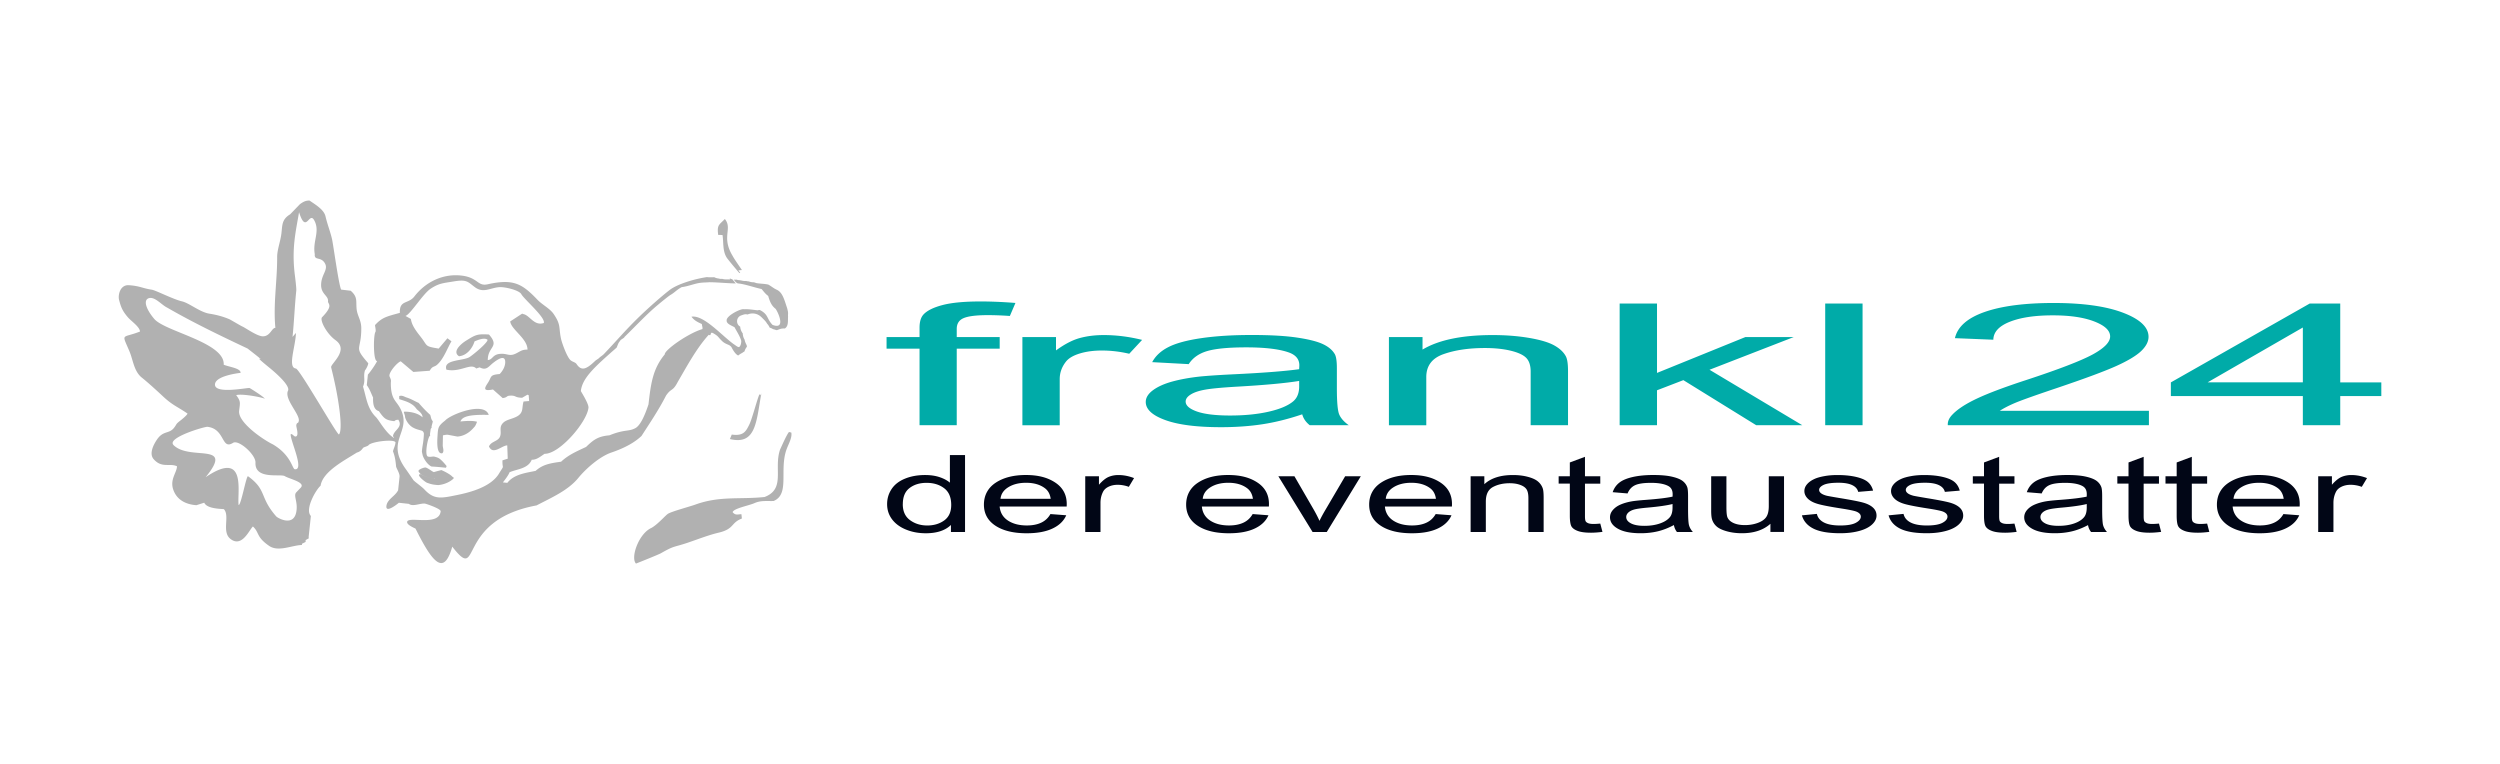
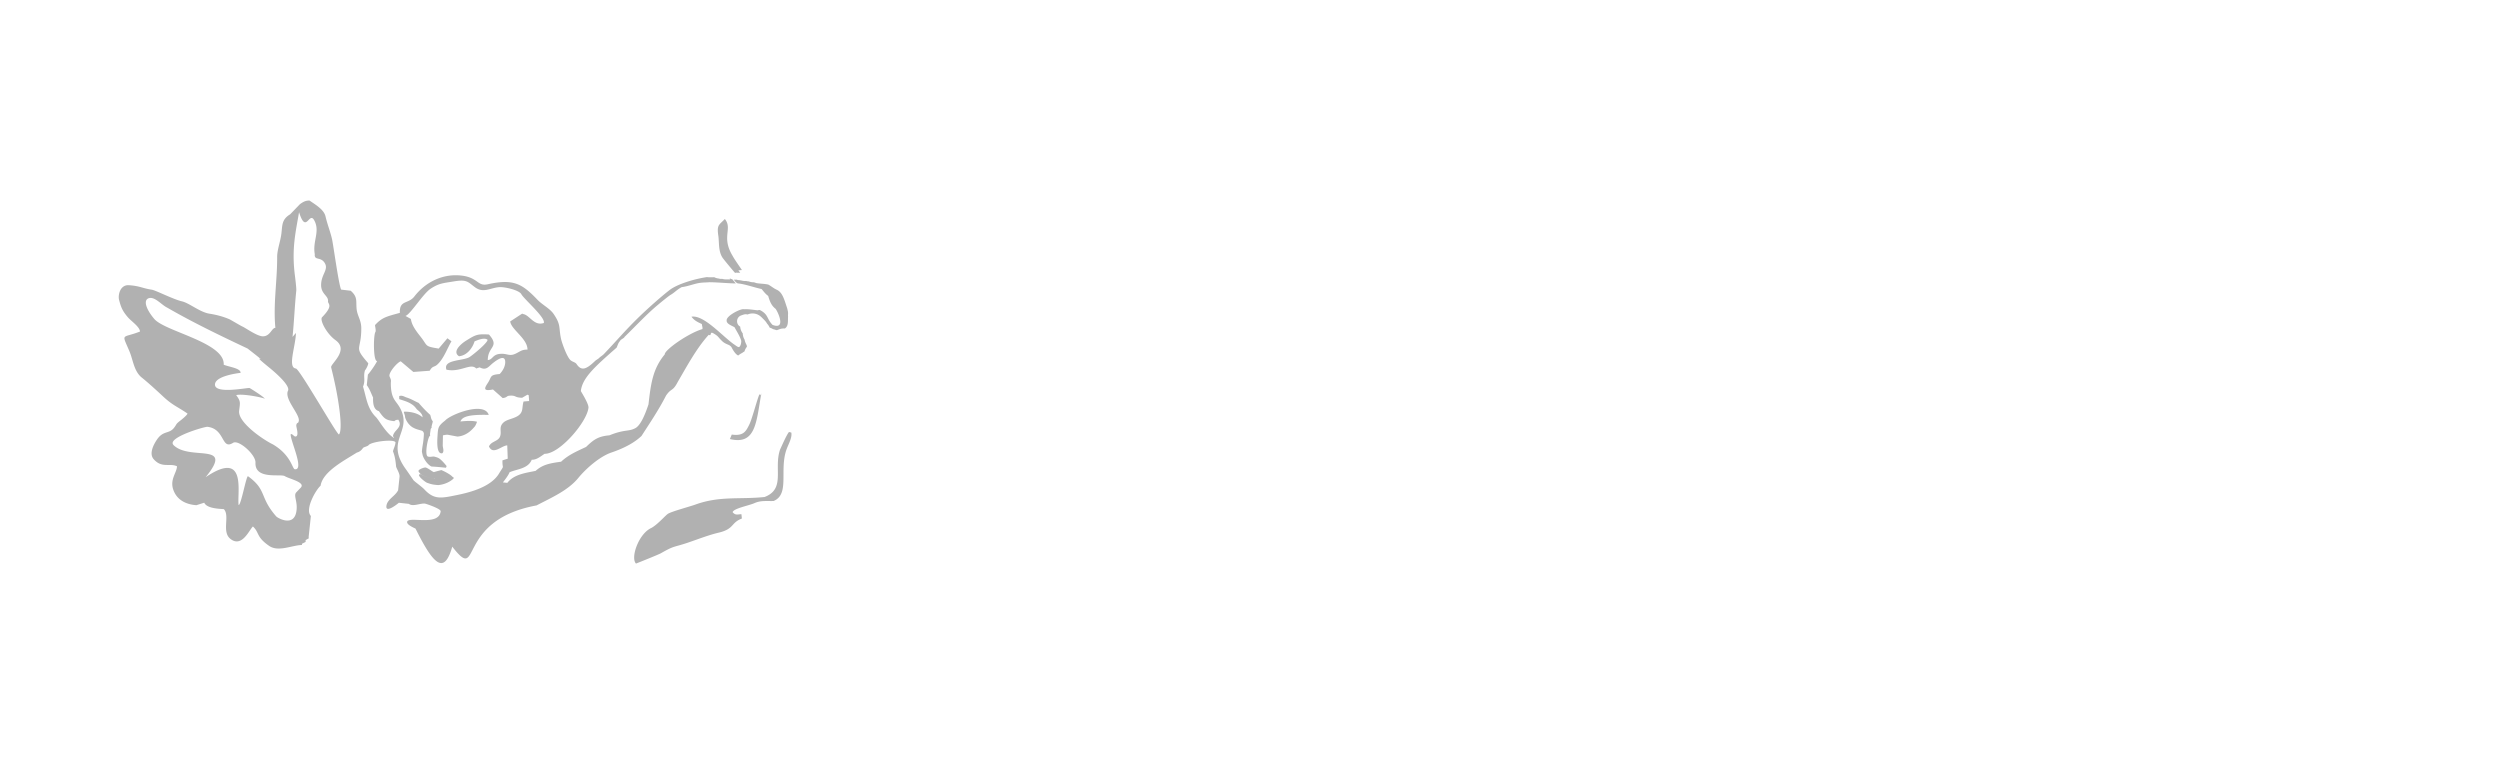
<svg xmlns="http://www.w3.org/2000/svg" viewBox="0 0 720 220">
-   <path d="M77.75 106.03c2.11 1.75 6.05 5.26 5.14 6.61-.96 2.56 3.82 6.98 3.11 8.78-.06.55-.57.15-.67 1.1-.05.47.98 3.33-.34 3.19-.3-.03-.94-.94-1.27-.64-.18 1.69 4.05 10.39 1.2 10.08-.77-.08-1-4.02-6.33-7.17-2.95-1.43-10.07-6.35-9.72-9.62.25-2.37.57-2.67-.85-4.57 1.88-.51 8.21.79 8.23 1.09.05-.43-4.27-3.12-4.39-3.14-.86-.09-10.26 1.88-9.94-1.12.24-2.21 5.79-3.06 7.36-3.23.14-1.35-3.38-1.71-4.85-2.36.38-6.4-16.88-9.52-19.99-13.17-2.47-2.9-3.21-5.5-1.55-5.99 1.72-.5 3.62 1.93 5.25 2.72 7.44 4.3 15.27 8.06 23.15 11.78 8.39 6.51-.97-.38 6.46 5.66m8.38-44.91c-.97 5.67-2.11 10.28-1.27 17.62 0 .04.55 4.14.47 4.97-.44 4.13-.65 9.27-1.08 13.32l.98-1.14c-.08 3.84-2.49 9.97-.02 10.24 1.07.11 11.71 18.89 12.37 18.96-.2.14 1.33.3-.08-8.94-.44-2.91-1.07-6.08-2.13-10.36-.24-.98 5.32-4.9 1.24-7.84-2.6-1.87-4.6-5.83-3.85-6.59 3.42-3.5 1.62-3.77 1.71-4.58.17-1.61-1.99-2.04-1.99-4.68 0-3 2.08-4.33 1.16-6.14-1.11-2.2-3.2-.77-2.98-2.76-.7-3.75 1.62-6.55-.18-9.78-1.47-2.65-2.31 4.2-4.35-2.31Zm-36.15 67.05c-2.09-2.08 8.99-5.34 9.76-5.25 5.16.59 3.96 6.79 7.39 4.61 1.58-1 6.56 3.41 6.45 5.72-.23 4.98 7.27 3.15 8.43 3.87 1.4.86 6.1 1.78 4.59 3.35l-1.26 1.31c-.95.99.56 2.79-.02 5.72-.84 4.3-5.38 1.66-5.75 1.24-4.95-5.63-2.59-7.54-8.13-11.58-.48-.35-2.05 8.54-2.72 8.27-.47-3.59 2.47-16.08-9.49-8 8.44-10.34-4.54-4.55-9.27-9.26Zm66.8-37.18 1.55.86c.28 1.92 1.55 3.52 2.84 5.17 2.13 2.72 1 2.68 5.17 3.37l2.52-2.97 1.16.87c-1.24 2.09-2.24 5.08-4.13 6.75-.86.76-1.32.28-2.13 1.73l-4.72.35-3.62-3.06c-.97.25-3.69 3.36-3.21 4.4.6 1.31.32 1.02.35 2.34.14 4.86 1.88 4.51 3.16 7.79 2.37 6.06-4.56 8.51 1.04 16.36.81 1.13 1.54 2.23 2.31 3.33.27.38 2.38 1.85 3.15 2.67 2.85 3.06 4.88 2.54 9.5 1.6 4.05-.82 9.68-2.42 11.94-6.08 1.79-2.91.97-1.08 1.05-3.89l1.52-.48-.14-3.83c-1.6.03-4.09 2.91-5.27.3.68-1.5 2.5-1.4 3.13-2.72.71-1.48-.5-2.83 1.14-4.24 1-.86 2.89-1.02 4.15-1.89 1.58-1.09 1.02-2.38 1.55-4.09l1.6-.13-.12-1.68-.36-.15-1.54.89c-2.14-.07-1.71-.62-3.12-.62-1.69 0-.8.47-2.47.71l-2.8-2.48c-3.12.63-2.35-.55-1.44-1.95 1.13-1.73.4-2.25 3.37-2.5.87-.88 1.6-2.17 1.6-3.43 0-2.38-2.45-.58-3.44.19-1.38 1.07-1.95 2.35-3.93 1.32l-.98.33c-1.59-1.71-4.6 1.23-8.59.33-1.02-2.99 4.86-2.46 6.7-3.65 1.07-.7 5.19-4.09 5.15-4.95-.85-.75-2.82.06-3.75.46-.47 1.6-1.96 4.03-4.47 4.28-2.09-1.34.64-3.63 2.05-4.5 2.71-1.68 3.18-1.97 6.58-1.76 3.18 3.65-.35 3.36-.35 7.36 1.57-.11 1.27-1.81 4.07-1.81 1.64 0 2.28.78 4-.06 1.3-.63 1.7-1.15 3.37-1.15 0-3.18-4.71-5.76-4.98-8.11l3.48-2.27.15.13c1.95.2 3.18 3.56 6.04 2.59.62-1.5-5.74-6.91-6.46-8.29-.6-1.16-4.79-2.16-6.39-2.03-2.67.22-4.57 1.84-7.04-.03-2.07-1.57-2.32-2.25-6.11-1.61-2.99.5-4.17.49-6.6 2.1-2.21 1.47-5.75 7.31-7.21 7.82Zm15.82 30.41c.53-1.51 2.75-2.04 8.16-1.91-1.27-3.97-11.05-.13-12.57 1.64-2.07 1.59-2.03 2.14-2.18 4.37-.1 1.53-.34 5.39 1.36 5.04.65-.51.14-1.58.14-2.3l.06-2.87c.67-.11.8-.17 1.35-.17l2.83.53c2.79-.22 4.35-2.19 4.92-2.82.34-.4.48-.83.72-1.44-1-.3-2.6-.32-4.79-.08Zm-8.7 4.12c-.14-.64.03-.83.14-2.03.14-.04.13-.28.33-.31-.3-.12.38-1.7.25-1.88-.58-.77-.44-1.1-.72-1.82-1.46-1.31-2.35-2.32-3.33-3.45-.61-.25-1.23-.6-1.81-.88-.62-.3-1.22-.54-1.86-.74-.74-.32-1.13-.56-1.89-.36-.09.18.02.75-.05.88.44.21 2.18.61 3.3 1.3.72.44 1.08.69 1.78 1.64.44.42 1.69 1.23 1.65 2.32-1.89-1.77-5.32-1.66-5.35-1.6-.13.19.29.83.31 1.42.02.42.63 2.04 2.12 3.03 1.1.62 1.58.65 2.76 1.02.21.07.6.47.55.99-.13 2.56-.41 3.15-.55 4.71-.04.21-.03.36.17 1.21.15.82 1.28 2.81 2.59 3.39 1.11.05 2.37.17 4.18.35.02-.22.03-.22.18-.45-.47-.6-1.17-1.42-1.79-1.94-.56-.54-1.38-.7-1.67-.79-.55-.18-1.36.23-2.04-.09-.93-.64.2-6.2.77-5.92Zm6.7 12.34c.15-.34.02-.36-.29-.54-.55-.65-2.11-1.48-3.19-1.94-.96.24-2.12.56-2.15.59-.41-.09-1.71-1.18-2.4-1.33-.39-.04-1.39.33-1.83.67-.44.34-.1.68.3 1.1-.12.3 3.22 1.49 3.94 1.48-.03.08.77.02-.05 0-.74-.03-3.53-1.03-3.85-1.33-.75.05-.3.56-.11.85.22.31 1.34 1.31 2.02 1.63.77.24 1.28.54 3.23.66 1.94-.17 3.52-1.04 4.37-1.85Zm82-35.47c-.54-.25-1.19-.94-1.95-2.43-.61-.8-1.26-.61-2.43-1.5-1.61-1.46-1.06-1.47-2.77-2.47-1.12-.66-.42.97-1.33.43-3.54 3.88-6.41 9.28-8.88 13.49-1.56 3.02-1.83 1.69-3.43 4.03-2.08 4.13-5.17 8.67-7.05 11.61-1.82 1.72-4.45 3.33-8.6 4.75-3.5 1.17-7.49 4.76-9.61 7.35-2.94 3.59-7.63 5.62-12.02 7.91-23.67 4.36-15.77 22.76-24.28 11.88-2.33 8.21-5.4 5.24-10.59-5.21-.62-.29-2.49-1.09-2.41-1.9.19-1.82 9.19 1.4 9.66-3.08.08-.73-4.19-2.17-4.54-2.21-1.37-.15-3.47.97-4.62.07l-2.88-.31c-.53.44-3.8 3.05-3.59.95.21-1.98 2.54-2.82 3.38-4.57l.41-3.87c.09-.88-.73-2.11-.99-2.89-.15-1.7-.37-3.1-.9-4.42.08-.57.59-1.49.7-2.37.57-1.4-7.13-.46-7.74.6-.43.37-1.05.42-1.57.75-.43.64-.98 1.17-1.8 1.36-3.24 2.1-9.83 5.39-10.44 9.55-1.31 1.1-4.63 6.8-2.8 8.71l-.63 5.94c-.02.17 0 .33.05.48l-.93.53v.53l-1.06.53v.35c-2.84.06-6.79 2.08-9.43.27-3.84-2.64-2.76-3.84-4.69-5.6-1.02.91-3.15 6.21-6.48 3.57-2.6-2.06-.07-6.63-1.89-8.56-1.2-.11-4.88-.15-5.65-1.86l-2.26.72c-2.99-.21-5.68-1.5-6.69-4.57-.96-2.91 1.09-4.88 1.1-6.64-2.09-.99-4.35.64-6.71-2.04-1.36-1.55-.12-4.05.89-5.57 1.83-2.76 3.51-1.64 4.94-3.43.97-1.22.34-.95 1.9-2.16.58-.45 1.83-1.48 2.02-1.97-2.72-1.9-4.27-2.35-6.97-4.87-1.69-1.58-4.4-4.07-6.19-5.49-2.28-1.81-2.52-5.09-3.56-7.55-2.33-5.51-2.23-3.64 3.03-5.73-.09-1.37-2.5-2.95-3.49-4.1-1.56-1.82-1.98-2.87-2.54-5.01-.36-1.38.29-4.41 2.84-4.23 3.2.22 3.89.89 6.57 1.29 1.17.18 6.11 2.75 8.71 3.36 2.11.49 5.19 3.13 7.91 3.55 1.95.3 4 .83 5.84 1.64.28.13 3.57 2.08 3.69 2.07.86.38 4.23 2.81 5.87 2.81 2.11 0 2.56-2.47 3.59-2.44-.66-6.84.55-13.59.51-20.39-.01-2.02.92-4.43 1.21-6.67.31-2.35.01-4.13 2.52-5.63l2.83-2.93c.95-.68 1.6-1.05 2.75-1.05 1.74 1.2 4.17 2.6 4.62 4.58.54 2.34 1.48 4.66 1.91 6.72.4 1.94 2.01 13.72 2.62 14.36l2.72.32c2.07 1.82 1.48 2.96 1.7 5.21.2 2.09 1.35 3.18 1.35 5.64 0 6.66-2.36 5.01 2.01 10.04-.05.58-.57 1.61-.95 2.05-.57 1.89.23 2.73-.56 4.68.98 3.2 1.19 6.28 3.7 8.75 1 1.04 2.89 4.68 5.25 6.05-.08-.2-.19-.37-.33-.51.19-1.81 3-2.54 1.55-4.75-.55.01-.82.08-1.15.41-2.6-.28-2.98-.85-4.46-2.89-1.44-.42-1.73-2-1.67-3.93-.56-1.17-.96-2.44-1.81-3.56l.32-3.05c.95-1 2.61-3.61 2.64-3.9-1.09.14-1.08-6.95-.53-8.26.37-.47-.17-1.97-.02-2.13 2.05-2.22 3.38-2.44 7.12-3.48-.17-3.78 2.42-2.45 4.18-4.73 3.24-4.2 8.28-6.67 13.71-5.99 4.67.59 4.45 3.15 7.4 2.49 7.52-1.68 9.97-.09 14.35 4.47 1.42 1.48 3.55 2.48 4.66 4.11 2.13 3.13 1.41 3.74 2.09 7.03.27 1.3 1.77 5.48 2.82 6.31.58.45 1.33.55 1.66 1.04 1.36 2.04 2.72 1.65 5.3-.83.31-.3.73-.51 1.12-.82.5-.52 1.02-.74 1.48-1.23 3.5-3.67 6.07-6.72 9.67-10.25 3.07-3.01 7.17-6.59 9.26-8.19 2.25-1.72 7.19-3.2 10.74-3.71.2.03.4.05.61.05.52 0 1 .02 1.47-.02.38.2.8.33 1.24.37.34.1.68.14 1.03.14l-.25-.12h.03c.82.33 1.69.25 2.56.25l-.19-.19.22-.05c.2.1.4.17.61.23.38.47.72.88.97 1.17-2.27-.03-5.22-.33-7.61-.35-.85.09-1.81.04-2.93.22-1.53.25-3.25.97-5.06 1.2-1.44.78-2.03 1.58-3.28 2.28-.55.37-1.97 1.49-3.76 2.99-3.11 2.59-6.48 6.24-9.38 9.03-.14.44-1.2.76-1.3 1.18-.58.64-.63 1.1-1 1.93-6.03 5.3-9.88 8.64-10.3 12.49-.01.12 2.32 3.67 2.19 4.84-.46 4.16-8.34 13.34-12.63 13.25-1.1.7-2.32 1.8-3.7 1.7-1.07 2.61-4.11 2.65-6.39 3.61-.35.92-1.29 2.11-1.92 2.93l1.27.13c1.97-2.52 5.38-2.85 8.17-3.46 2.04-1.88 4.42-2.23 7.32-2.63 2.17-2.04 4.68-3.06 7.2-4.26 2.09-2.02 3.39-3.05 6.72-3.34 4.4-1.78 5.44-1.01 7.44-2.05 1.36-.71 2.62-3.26 3.81-6.87.67-5.95 1.23-10.23 4.69-14.4-.11-1.21 6.68-6.05 10.85-7.28.07-.64-.13-.84-.17-1.45-1.05-.48-2.16-.95-2.99-2.11 3.45-.58 8.48 5.18 12 7.79.9.59 1.51 1.18 1.82.88.16-.18.48-.55.52-1.67-.3-1.3-1.56-3.16-1.92-3.94-.66-.45-2.4-.94-2.29-1.99-.15-1.34 4.21-3.53 4.98-3.21 1.13-.1 2.63.16 3.78.28.44.05.33-.13.85-.04 2.49 1.29 1.86 2.46 3.61 4.26 3.87 1.47 1.68-3.51.88-4.62-1.16-.89-1.66-2.06-2.14-3.73-.78-.54-1.32-1.3-1.9-1.98-2.17-.46-4.68-1.39-6.74-1.61-.5-.05-.95-.65-1.28-1.11.25.04.48.05.74.05l-.45-.22c.45.21.94.34 1.47.35.18.05.36.08.55.1.46.14.83.14 1.3.14l-.11-.04c.27.08.56.14.85.15.5.2.93.25 1.47.25l.69.23c.79.17 2.35.18 3.44.43 1.13.65 1.53 1.08 2.46 1.5 1.65.75 2.18 2.94 2.96 5.28.08.24.16.65.21.87.14.68 0 1.08.06 1.49-.04 1 0 .13-.03 1.27-.02 1.2-.27 1.81-.88 2.24h-.38c-.81 0-1.22.25-1.94.49l-.47-.12c-.21-.08-.42-.14-.63-.18-.31-.2-.63-.34-.95-.43-.22-.44-.41-.79-.76-1.15-.35-.69-1.08-1.32-1.65-1.9a3.56 3.56 0 0 0-3.96-.74c-.67-.21-1.18.04-1.81.25-1.48.49-1.64 2.5-.31 3.24.04.69.29 1.38.74 1.96.01.63.19 1.25.53 1.8.09.59.34 1.08.6 1.61.02.14.04.28.07.42-.32.38-.56.83-.7 1.34-.24.13-.46.29-.68.45-.37.18-.83.48-1.14.74Zm.59-23.83c-.22-.27-.41-.54-.55-.69l1.03-.1c-.9-1.36-2.04-2.91-2.77-4.24-3.19-5.41.14-7.64-2.14-10.46-1.7 1.75-2.3 1.68-1.92 4.58l1.24.03c.36 2.05-.08 4.87 1.44 6.83.9 1.16 2.38 2.93 3.42 4.13l.25-.08Zm-2.98 47.88.54-1.29c3.44.5 4.12-1 5.07-2.92.71-1.43 1.94-6.09 2.67-8.11.57-1.57.67.9.79-.94-1.49 8.41-1.54 15.06-9.07 13.27m14.39 3.16c.54-1.16 1.91-4.34 2.63-5.2l.67.17c.28 1.43-.76 3.22-1.32 4.69-2.26 6.01.99 13.02-3.78 15.02-2.06.06-3.71-.2-5.51.61-1.58.71-5.93 1.49-6.3 2.59.8 1 1.45.63 2.54.6l.13 1.25c-3.25 1.23-2.11 3-6.74 4.08-2.86.67-6.15 1.97-9.03 2.94-3.98 1.33-3.57.7-7.54 2.97-.69.4-7.18 2.99-7.19 2.98-1.63-1.68.77-8.61 4.43-10.26 1.85-1 4.16-3.75 4.86-4.13 1.43-.76 6.18-2.01 7.84-2.61 7.01-2.54 12.78-1.42 19.9-2.17 6.06-2.32 2.64-8.04 4.42-13.52" style="fill:#b1b1b1;fill-rule:evenodd" />
-   <path d="M273.87 153.21v-2.02c-1.64 1.59-4.05 2.39-7.24 2.39-2.06 0-3.96-.35-5.69-1.06-1.73-.7-3.07-1.69-4.02-2.95-.95-1.26-1.43-2.72-1.43-4.36s.43-3.05 1.29-4.36c.86-1.3 2.15-2.3 3.87-3 1.72-.7 3.65-1.04 5.78-1.04 1.56 0 2.95.2 4.17.61 1.22.41 2.21.94 2.97 1.59v-7.95h4.36v22.15h-4.07ZM260 145.2c0 2.05.7 3.59 2.1 4.61 1.4 1.02 3.05 1.53 4.95 1.53s3.55-.49 4.89-1.46c1.34-.97 2.01-2.45 2.01-4.45 0-2.2-.68-3.81-2.05-4.83-1.36-1.03-3.05-1.54-5.04-1.54s-3.58.49-4.89 1.48-1.96 2.54-1.96 4.67Zm42.55 2.85 4.53.35c-.72 1.64-2.04 2.92-3.97 3.82-1.93.91-4.4 1.36-7.41 1.36-3.79 0-6.79-.72-9-2.17s-3.33-3.47-3.33-6.08 1.12-4.8 3.36-6.29c2.24-1.49 5.15-2.24 8.72-2.24s6.29.73 8.48 2.19c2.19 1.46 3.29 3.51 3.29 6.16 0 .16 0 .4-.02.73h-19.3c.16 1.76.97 3.11 2.41 4.05s3.25 1.4 5.41 1.4c1.61 0 2.98-.26 4.12-.79 1.14-.52 2.04-1.36 2.7-2.51Zm-14.4-4.4h14.45c-.19-1.35-.75-2.36-1.66-3.04-1.4-1.05-3.21-1.57-5.43-1.57-2.01 0-3.71.42-5.08 1.26-1.37.84-2.13 1.95-2.28 3.35Zm24.4 9.56v-16.04h3.95v2.43c1.01-1.14 1.94-1.89 2.79-2.25.85-.36 1.79-.54 2.81-.54 1.48 0 2.98.29 4.51.88l-1.51 2.52a9.339 9.339 0 0 0-3.22-.59c-.96 0-1.82.18-2.58.54-.76.36-1.31.85-1.63 1.49-.49.97-.73 2.02-.73 3.17v8.4h-4.39Zm48.24-5.16 4.53.35c-.72 1.64-2.04 2.92-3.97 3.82-1.93.91-4.4 1.36-7.41 1.36-3.79 0-6.79-.72-9-2.17s-3.33-3.47-3.33-6.08 1.12-4.8 3.36-6.29c2.24-1.49 5.15-2.24 8.72-2.24s6.29.73 8.48 2.19c2.19 1.46 3.29 3.51 3.29 6.16 0 .16 0 .4-.02.73h-19.3c.16 1.76.97 3.11 2.41 4.05s3.25 1.4 5.41 1.4c1.61 0 2.98-.26 4.12-.79 1.14-.52 2.04-1.36 2.7-2.51Zm-14.4-4.4h14.45c-.19-1.35-.75-2.36-1.66-3.04-1.4-1.05-3.21-1.57-5.43-1.57-2.01 0-3.71.42-5.08 1.26-1.37.84-2.13 1.95-2.28 3.35Zm31.63 9.56-9.85-16.04h4.63l5.56 9.61c.6 1.04 1.15 2.12 1.66 3.23.39-.85.93-1.86 1.63-3.05l5.75-9.79h4.51l-9.8 16.04h-4.09Zm35.48-5.16 4.53.35c-.72 1.64-2.04 2.92-3.97 3.82-1.93.91-4.4 1.36-7.41 1.36-3.79 0-6.79-.72-9-2.17-2.22-1.45-3.33-3.47-3.33-6.08s1.12-4.8 3.36-6.29c2.24-1.49 5.15-2.24 8.72-2.24s6.29.73 8.48 2.19c2.19 1.46 3.29 3.51 3.29 6.16 0 .16 0 .4-.02.73h-19.3c.16 1.76.97 3.11 2.41 4.05s3.25 1.4 5.41 1.4c1.61 0 2.98-.26 4.12-.79 1.14-.52 2.04-1.36 2.7-2.51Zm-14.4-4.4h14.45c-.19-1.35-.75-2.36-1.66-3.04-1.4-1.05-3.21-1.57-5.43-1.57-2.01 0-3.71.42-5.08 1.26-1.37.84-2.13 1.95-2.28 3.35Zm24.44 9.56v-16.04h3.95v2.28c1.9-1.76 4.65-2.64 8.24-2.64 1.56 0 2.99.17 4.3.52 1.31.35 2.29.8 2.94 1.37.65.56 1.1 1.23 1.36 2.01.16.5.24 1.39.24 2.64v9.87h-4.39v-9.76c0-1.11-.17-1.94-.51-2.49-.34-.55-.95-.99-1.82-1.31-.87-.33-1.89-.49-3.06-.49-1.87 0-3.48.37-4.84 1.1-1.36.74-2.03 2.13-2.03 4.19v8.76h-4.39Zm37.34-2.43.63 2.4c-1.23.16-2.34.24-3.31.24-1.59 0-2.83-.16-3.7-.47-.88-.31-1.5-.72-1.85-1.23s-.54-1.58-.54-3.21v-9.23h-3.22v-2.12h3.22v-3.97l4.36-1.63v5.61h4.41v2.12h-4.41v9.38c0 .78.08 1.27.23 1.5.15.22.41.4.75.53.35.13.85.2 1.5.2.49 0 1.13-.04 1.93-.11Zm21.17.45c-1.62.86-3.19 1.46-4.69 1.81-1.5.35-3.12.53-4.84.53-2.84 0-5.03-.43-6.55-1.29-1.53-.86-2.29-1.96-2.29-3.3 0-.79.29-1.5.87-2.15.58-.65 1.33-1.17 2.27-1.56.93-.39 1.99-.69 3.16-.89.86-.14 2.16-.28 3.9-.41 3.54-.26 6.15-.57 7.82-.94.02-.37.02-.61.02-.71 0-1.11-.41-1.89-1.24-2.34-1.12-.61-2.79-.92-4.99-.92-2.06 0-3.59.22-4.57.67-.98.45-1.71 1.24-2.18 2.38l-4.29-.36c.39-1.14 1.03-2.06 1.93-2.76.89-.7 2.19-1.24 3.88-1.62 1.69-.38 3.65-.57 5.87-.57s4 .16 5.39.48c1.38.32 2.4.73 3.05 1.22.65.49 1.11 1.11 1.37 1.85.15.46.22 1.3.22 2.51v3.63c0 2.53.09 4.13.28 4.8.19.67.56 1.31 1.11 1.93h-4.58c-.45-.56-.75-1.22-.88-1.98Zm-.37-6.07c-1.59.4-3.98.75-7.16 1.03-1.8.16-3.08.34-3.83.54s-1.32.5-1.73.88c-.41.39-.61.82-.61 1.29 0 .73.44 1.33 1.33 1.81.89.48 2.18.73 3.89.73s3.19-.23 4.51-.69 2.28-1.09 2.9-1.88c.47-.61.71-1.52.71-2.72v-1Zm28.2 8.05v-2.36c-2.02 1.81-4.75 2.72-8.21 2.72-1.53 0-2.95-.18-4.28-.54-1.32-.36-2.31-.82-2.95-1.37a4.411 4.411 0 0 1-1.35-2.02c-.18-.53-.27-1.38-.27-2.54v-9.94h4.39v8.9c0 1.42.09 2.38.27 2.87.28.72.86 1.28 1.75 1.69s2 .61 3.31.61 2.55-.21 3.7-.63 1.97-.99 2.45-1.71c.48-.72.72-1.76.72-3.13v-8.6h4.39v16.04h-3.92Zm9.04-4.79 4.34-.42c.24 1.08.92 1.9 2.04 2.48 1.11.57 2.67.86 4.67.86s3.51-.25 4.48-.76c.97-.51 1.46-1.11 1.46-1.79 0-.61-.43-1.1-1.29-1.45-.6-.24-2.09-.55-4.48-.92-3.22-.5-5.45-.94-6.69-1.31-1.24-.37-2.19-.88-2.83-1.53s-.96-1.37-.96-2.15c0-.71.26-1.38.79-1.99.53-.61 1.25-1.11 2.16-1.52.68-.31 1.61-.58 2.79-.79 1.18-.22 2.44-.32 3.79-.32 2.03 0 3.81.18 5.35.54s2.67.85 3.4 1.47 1.23 1.45 1.51 2.48l-4.29.36c-.2-.83-.76-1.47-1.69-1.93-.94-.46-2.26-.7-3.96-.7-2.01 0-3.45.21-4.31.62-.86.41-1.29.9-1.29 1.45 0 .35.18.67.54.95.36.29.92.53 1.68.73.44.1 1.73.33 3.88.69 3.1.51 5.27.93 6.49 1.26s2.19.8 2.89 1.43c.7.63 1.05 1.4 1.05 2.33s-.43 1.76-1.28 2.56c-.85.8-2.08 1.42-3.69 1.86s-3.43.66-5.46.66c-3.36 0-5.93-.43-7.69-1.3-1.76-.87-2.89-2.15-3.37-3.85Zm24.96 0 4.34-.42c.24 1.08.92 1.9 2.04 2.48 1.11.57 2.67.86 4.67.86s3.51-.25 4.48-.76c.97-.51 1.46-1.11 1.46-1.79 0-.61-.43-1.1-1.29-1.45-.6-.24-2.09-.55-4.48-.92-3.22-.5-5.45-.94-6.69-1.31-1.24-.37-2.19-.88-2.83-1.53s-.96-1.37-.96-2.15c0-.71.26-1.38.79-1.99.53-.61 1.25-1.11 2.16-1.52.68-.31 1.61-.58 2.79-.79 1.18-.22 2.44-.32 3.79-.32 2.03 0 3.81.18 5.35.54s2.67.85 3.4 1.47 1.23 1.45 1.51 2.48l-4.29.36c-.2-.83-.76-1.47-1.69-1.93-.94-.46-2.26-.7-3.96-.7-2.01 0-3.45.21-4.31.62-.86.41-1.29.9-1.29 1.45 0 .35.18.67.54.95.36.29.92.53 1.68.73.44.1 1.73.33 3.88.69 3.1.51 5.27.93 6.49 1.26s2.19.8 2.89 1.43c.7.63 1.05 1.4 1.05 2.33s-.43 1.76-1.28 2.56c-.85.8-2.08 1.42-3.69 1.86s-3.43.66-5.46.66c-3.36 0-5.93-.43-7.69-1.3-1.76-.87-2.89-2.15-3.37-3.85Zm36.28 2.36.63 2.4c-1.23.16-2.34.24-3.31.24-1.59 0-2.83-.16-3.7-.47-.88-.31-1.5-.72-1.85-1.23-.36-.51-.54-1.58-.54-3.21v-9.23h-3.22v-2.12h3.22v-3.97l4.36-1.63v5.61h4.41v2.12h-4.41v9.38c0 .78.08 1.27.23 1.5.16.22.41.4.76.53.35.13.85.2 1.5.2.49 0 1.13-.04 1.93-.11Zm21.18.45c-1.62.86-3.19 1.46-4.69 1.81-1.5.35-3.12.53-4.84.53-2.84 0-5.03-.43-6.55-1.29-1.53-.86-2.29-1.96-2.29-3.3 0-.79.29-1.5.86-2.15s1.33-1.17 2.27-1.56c.93-.39 1.99-.69 3.15-.89.86-.14 2.16-.28 3.9-.41 3.54-.26 6.15-.57 7.82-.94.02-.37.02-.61.02-.71 0-1.11-.41-1.89-1.24-2.34-1.12-.61-2.79-.92-4.99-.92-2.06 0-3.59.22-4.57.67-.98.45-1.71 1.24-2.18 2.38l-4.29-.36c.39-1.14 1.03-2.06 1.93-2.76.89-.7 2.19-1.24 3.87-1.62 1.69-.38 3.65-.57 5.87-.57s4 .16 5.39.48c1.38.32 2.4.73 3.05 1.22.65.49 1.11 1.11 1.37 1.85.15.46.22 1.3.22 2.51v3.63c0 2.53.09 4.13.28 4.8.19.67.56 1.31 1.11 1.93h-4.58c-.45-.56-.75-1.22-.88-1.98Zm-.37-6.07c-1.59.4-3.98.75-7.16 1.03-1.8.16-3.08.34-3.83.54s-1.33.5-1.73.88c-.41.39-.61.82-.61 1.29 0 .73.44 1.33 1.33 1.81.88.48 2.18.73 3.89.73s3.19-.23 4.51-.69 2.28-1.09 2.9-1.88c.47-.61.71-1.52.71-2.72v-1Zm20.81 5.62.63 2.4c-1.23.16-2.34.24-3.31.24-1.59 0-2.83-.16-3.7-.47-.88-.31-1.5-.72-1.85-1.23-.36-.51-.54-1.58-.54-3.21v-9.23h-3.22v-2.12h3.22v-3.97l4.36-1.63v5.61h4.41v2.12h-4.41v9.38c0 .78.08 1.27.23 1.5.16.22.41.4.76.53.35.13.85.2 1.5.2.49 0 1.13-.04 1.93-.11Zm13.87 0 .63 2.4c-1.23.16-2.34.24-3.31.24-1.59 0-2.83-.16-3.7-.47-.88-.31-1.5-.72-1.85-1.23-.36-.51-.54-1.58-.54-3.21v-9.23h-3.22v-2.12h3.22v-3.97l4.36-1.63v5.61h4.41v2.12h-4.41v9.38c0 .78.08 1.27.23 1.5.16.22.41.4.76.53.35.13.85.2 1.5.2.49 0 1.13-.04 1.93-.11Zm22-2.73 4.53.35c-.71 1.64-2.04 2.92-3.97 3.82-1.93.91-4.4 1.36-7.41 1.36-3.79 0-6.79-.72-9-2.17s-3.33-3.47-3.33-6.08 1.12-4.8 3.36-6.29c2.24-1.49 5.15-2.24 8.72-2.24s6.29.73 8.48 2.19c2.19 1.46 3.29 3.51 3.29 6.16 0 .16 0 .4-.02.73H643c.16 1.76.97 3.11 2.41 4.05 1.45.94 3.25 1.4 5.41 1.4 1.61 0 2.98-.26 4.12-.79 1.14-.52 2.04-1.36 2.7-2.51Zm-14.4-4.4h14.45c-.19-1.35-.75-2.36-1.66-3.04-1.4-1.05-3.21-1.57-5.43-1.57-2.02 0-3.71.42-5.08 1.26-1.37.84-2.13 1.95-2.28 3.35Zm24.39 9.56v-16.04h3.95v2.43c1.01-1.14 1.94-1.89 2.79-2.25.85-.36 1.79-.54 2.81-.54 1.48 0 2.98.29 4.51.88l-1.51 2.52a9.339 9.339 0 0 0-3.22-.59c-.96 0-1.82.18-2.58.54-.76.36-1.31.85-1.63 1.49-.49.97-.73 2.02-.73 3.17v8.4h-4.39Z" style="fill:#010616" />
-   <path d="M264.83 122.46v-22.04h-9.5v-3.35h9.5v-2.7c0-1.71.38-2.97 1.14-3.8 1.04-1.12 2.86-2.02 5.47-2.71s6.27-1.04 10.97-1.04c3.03 0 6.37.14 10.04.43L290.84 91a88.71 88.71 0 0 0-6.34-.24c-3.27 0-5.58.28-6.93.84-1.36.56-2.03 1.6-2.03 3.13v2.34h12.37v3.35h-12.37v22.04h-10.7Zm29.62 0V97.07h9.68v3.85c2.47-1.8 4.75-2.99 6.84-3.56 2.09-.57 4.39-.86 6.9-.86 3.63 0 7.31.46 11.06 1.39l-3.71 3.99c-2.63-.62-5.26-.93-7.89-.93-2.35 0-4.46.28-6.34.85-1.87.57-3.21 1.35-4 2.36-1.2 1.53-1.79 3.2-1.79 5.02v13.29h-10.76Zm80.6-3.14c-3.98 1.35-7.82 2.31-11.51 2.87-3.69.56-7.64.84-11.86.84-6.97 0-12.33-.68-16.08-2.05-3.75-1.36-5.62-3.1-5.62-5.22 0-1.24.71-2.38 2.12-3.41 1.41-1.03 3.27-1.85 5.56-2.48 2.29-.62 4.87-1.09 7.74-1.41 2.11-.22 5.3-.44 9.56-.65 8.69-.41 15.08-.91 19.19-1.48.04-.59.06-.97.06-1.12 0-1.75-1.02-2.99-3.05-3.71-2.75-.97-6.83-1.46-12.25-1.46-5.06 0-8.8.36-11.21 1.06-2.41.71-4.19 1.96-5.35 3.77l-10.52-.57c.96-1.8 2.53-3.26 4.72-4.36 2.19-1.11 5.36-1.96 9.5-2.56 4.14-.6 8.94-.9 14.4-.9s9.82.25 13.21.76c3.39.51 5.88 1.15 7.47 1.93 1.59.77 2.71 1.75 3.35 2.93.36.73.54 2.06.54 3.97v5.74c0 4 .23 6.53.69 7.59.46 1.06 1.36 2.08 2.72 3.05h-11.24c-1.12-.89-1.83-1.94-2.15-3.13Zm-.9-9.61c-3.91.64-9.76 1.18-17.57 1.63-4.42.25-7.55.54-9.38.86-1.83.32-3.25.78-4.24 1.4-1 .61-1.49 1.3-1.49 2.05 0 1.15 1.09 2.1 3.26 2.87 2.17.76 5.35 1.15 9.53 1.15s7.83-.36 11.06-1.09c3.23-.73 5.6-1.72 7.11-2.98 1.16-.97 1.73-2.41 1.73-4.3v-1.58Zm25.86 12.75V97.07h9.68v3.61c4.66-2.79 11.4-4.18 20.2-4.18 3.83 0 7.34.28 10.55.83 3.21.55 5.61 1.27 7.2 2.16 1.59.89 2.71 1.95 3.35 3.18.4.8.6 2.19.6 4.18v15.61h-10.76v-15.44c0-1.75-.42-3.06-1.26-3.93s-2.32-1.56-4.45-2.08c-2.13-.52-4.63-.78-7.5-.78-4.58 0-8.54.58-11.86 1.75-3.33 1.16-4.99 3.37-4.99 6.62v13.87h-10.76Zm66.45 0V87.41h10.76v19.99l25.46-10.33h13.93l-24.27 9.42 26.72 15.97h-13.27l-20.98-12.98-7.59 2.92v10.06h-10.76Zm59.2 0V87.41h10.76v35.05h-10.76Zm93.23-4.14v4.14h-57.92c-.08-1.04.34-2.03 1.26-2.99 1.47-1.58 3.84-3.13 7.08-4.66s7.94-3.3 14.08-5.31c9.52-3.12 15.96-5.6 19.31-7.42 3.35-1.83 5.02-3.55 5.02-5.18 0-1.71-1.52-3.14-4.57-4.32s-7.02-1.76-11.92-1.76c-5.18 0-9.32.62-12.43 1.86-3.11 1.24-4.68 2.96-4.72 5.16l-11.06-.45c.76-3.3 3.61-5.81 8.55-7.54 4.94-1.73 11.57-2.59 19.9-2.59s15.06.93 19.96 2.8c4.9 1.86 7.35 4.18 7.35 6.93 0 1.4-.72 2.78-2.15 4.14-1.43 1.35-3.82 2.78-7.14 4.28-3.33 1.5-8.86 3.55-16.59 6.17-6.45 2.17-10.6 3.64-12.43 4.41s-3.35 1.55-4.54 2.33h42.98Zm44.33 4.14v-8.39h-38.01v-3.94l39.99-22.71h8.79v22.71h11.83v3.94h-11.83v8.39h-10.76Zm0-12.34v-15.8l-27.43 15.8h27.43Z" style="fill:#00aba8" />
+   <path d="M77.75 106.03c2.11 1.75 6.05 5.26 5.14 6.61-.96 2.56 3.82 6.98 3.11 8.78-.06.55-.57.15-.67 1.1-.05.47.98 3.33-.34 3.19-.3-.03-.94-.94-1.27-.64-.18 1.69 4.05 10.39 1.2 10.08-.77-.08-1-4.02-6.33-7.17-2.95-1.43-10.07-6.35-9.72-9.62.25-2.37.57-2.67-.85-4.57 1.88-.51 8.21.79 8.23 1.09.05-.43-4.27-3.12-4.39-3.14-.86-.09-10.26 1.88-9.94-1.12.24-2.21 5.79-3.06 7.36-3.23.14-1.35-3.38-1.71-4.85-2.36.38-6.4-16.88-9.52-19.99-13.17-2.47-2.9-3.21-5.5-1.55-5.99 1.72-.5 3.62 1.93 5.25 2.72 7.44 4.3 15.27 8.06 23.15 11.78 8.39 6.51-.97-.38 6.46 5.66m8.38-44.91c-.97 5.67-2.11 10.28-1.27 17.62 0 .04.55 4.14.47 4.97-.44 4.13-.65 9.27-1.08 13.32l.98-1.14c-.08 3.84-2.49 9.97-.02 10.24 1.07.11 11.71 18.89 12.37 18.96-.2.14 1.33.3-.08-8.94-.44-2.91-1.07-6.08-2.13-10.36-.24-.98 5.32-4.9 1.24-7.84-2.6-1.87-4.6-5.83-3.85-6.59 3.42-3.5 1.62-3.77 1.71-4.58.17-1.61-1.99-2.04-1.99-4.68 0-3 2.08-4.33 1.16-6.14-1.11-2.2-3.2-.77-2.98-2.76-.7-3.75 1.62-6.55-.18-9.78-1.47-2.65-2.31 4.2-4.35-2.31Zm-36.15 67.05c-2.09-2.08 8.99-5.34 9.76-5.25 5.16.59 3.96 6.79 7.39 4.61 1.58-1 6.56 3.41 6.45 5.72-.23 4.98 7.27 3.15 8.43 3.87 1.4.86 6.1 1.78 4.59 3.35l-1.26 1.31c-.95.99.56 2.79-.02 5.72-.84 4.3-5.38 1.66-5.75 1.24-4.95-5.63-2.59-7.54-8.13-11.58-.48-.35-2.05 8.54-2.72 8.27-.47-3.59 2.47-16.08-9.49-8 8.44-10.34-4.54-4.55-9.27-9.26Zm66.8-37.18 1.55.86c.28 1.92 1.55 3.52 2.84 5.17 2.13 2.72 1 2.68 5.17 3.37l2.52-2.97 1.16.87c-1.24 2.09-2.24 5.08-4.13 6.75-.86.76-1.32.28-2.13 1.73l-4.72.35-3.62-3.06c-.97.25-3.69 3.36-3.21 4.4.6 1.31.32 1.02.35 2.34.14 4.86 1.88 4.51 3.16 7.79 2.37 6.06-4.56 8.51 1.04 16.36.81 1.13 1.54 2.23 2.31 3.33.27.38 2.38 1.85 3.15 2.67 2.85 3.06 4.88 2.54 9.5 1.6 4.05-.82 9.68-2.42 11.94-6.08 1.79-2.91.97-1.08 1.05-3.89l1.52-.48-.14-3.83c-1.6.03-4.09 2.91-5.27.3.68-1.5 2.5-1.4 3.13-2.72.71-1.48-.5-2.83 1.14-4.24 1-.86 2.89-1.02 4.15-1.89 1.58-1.09 1.02-2.38 1.55-4.09l1.6-.13-.12-1.68-.36-.15-1.54.89c-2.14-.07-1.71-.62-3.12-.62-1.69 0-.8.47-2.47.71l-2.8-2.48c-3.12.63-2.35-.55-1.44-1.95 1.13-1.73.4-2.25 3.37-2.5.87-.88 1.6-2.17 1.6-3.43 0-2.38-2.45-.58-3.44.19-1.38 1.07-1.95 2.35-3.93 1.32l-.98.33c-1.59-1.71-4.6 1.23-8.59.33-1.02-2.99 4.86-2.46 6.7-3.65 1.07-.7 5.19-4.09 5.15-4.95-.85-.75-2.82.06-3.75.46-.47 1.6-1.96 4.03-4.47 4.28-2.09-1.34.64-3.63 2.05-4.5 2.71-1.68 3.18-1.97 6.58-1.76 3.18 3.65-.35 3.36-.35 7.36 1.57-.11 1.27-1.81 4.07-1.81 1.64 0 2.28.78 4-.06 1.3-.63 1.7-1.15 3.37-1.15 0-3.18-4.71-5.76-4.98-8.11l3.48-2.27.15.13c1.95.2 3.18 3.56 6.04 2.59.62-1.5-5.74-6.91-6.46-8.29-.6-1.16-4.79-2.16-6.39-2.03-2.67.22-4.57 1.84-7.04-.03-2.07-1.57-2.32-2.25-6.11-1.61-2.99.5-4.17.49-6.6 2.1-2.21 1.47-5.75 7.31-7.21 7.82Zm15.82 30.41c.53-1.51 2.75-2.04 8.16-1.91-1.27-3.97-11.05-.13-12.57 1.64-2.07 1.59-2.03 2.14-2.18 4.37-.1 1.53-.34 5.39 1.36 5.04.65-.51.14-1.58.14-2.3l.06-2.87c.67-.11.8-.17 1.35-.17l2.83.53c2.79-.22 4.35-2.19 4.92-2.82.34-.4.48-.83.72-1.44-1-.3-2.6-.32-4.79-.08Zm-8.7 4.12c-.14-.64.03-.83.14-2.03.14-.04.13-.28.33-.31-.3-.12.38-1.7.25-1.88-.58-.77-.44-1.1-.72-1.82-1.46-1.31-2.35-2.32-3.33-3.45-.61-.25-1.23-.6-1.81-.88-.62-.3-1.22-.54-1.86-.74-.74-.32-1.13-.56-1.89-.36-.09.18.02.75-.05.88.44.21 2.18.61 3.3 1.3.72.44 1.08.69 1.78 1.64.44.42 1.69 1.23 1.65 2.32-1.89-1.77-5.32-1.66-5.35-1.6-.13.19.29.83.31 1.42.02.42.63 2.04 2.12 3.03 1.1.62 1.58.65 2.76 1.02.21.07.6.47.55.99-.13 2.56-.41 3.15-.55 4.71-.04.21-.03.36.17 1.21.15.82 1.28 2.81 2.59 3.39 1.11.05 2.37.17 4.18.35.02-.22.03-.22.18-.45-.47-.6-1.17-1.42-1.79-1.94-.56-.54-1.38-.7-1.67-.79-.55-.18-1.36.23-2.04-.09-.93-.64.2-6.2.77-5.92Zm6.7 12.34c.15-.34.02-.36-.29-.54-.55-.65-2.11-1.48-3.19-1.94-.96.24-2.12.56-2.15.59-.41-.09-1.71-1.18-2.4-1.33-.39-.04-1.39.33-1.83.67-.44.34-.1.68.3 1.1-.12.3 3.22 1.49 3.94 1.48-.03.08.77.02-.05 0-.74-.03-3.53-1.03-3.85-1.33-.75.05-.3.56-.11.85.22.31 1.34 1.31 2.02 1.63.77.24 1.28.54 3.23.66 1.94-.17 3.52-1.04 4.37-1.85Zm82-35.47c-.54-.25-1.19-.94-1.95-2.43-.61-.8-1.26-.61-2.43-1.5-1.61-1.46-1.06-1.47-2.77-2.47-1.12-.66-.42.97-1.33.43-3.54 3.88-6.41 9.28-8.88 13.49-1.56 3.02-1.83 1.69-3.43 4.03-2.08 4.13-5.17 8.67-7.05 11.61-1.82 1.72-4.45 3.33-8.6 4.75-3.5 1.17-7.49 4.76-9.61 7.35-2.94 3.59-7.63 5.62-12.02 7.91-23.67 4.36-15.77 22.76-24.28 11.88-2.33 8.21-5.4 5.24-10.59-5.21-.62-.29-2.49-1.09-2.41-1.9.19-1.82 9.19 1.4 9.66-3.08.08-.73-4.19-2.17-4.54-2.21-1.37-.15-3.47.97-4.62.07l-2.88-.31c-.53.44-3.8 3.05-3.59.95.21-1.98 2.54-2.82 3.38-4.57l.41-3.87c.09-.88-.73-2.11-.99-2.89-.15-1.7-.37-3.1-.9-4.42.08-.57.59-1.49.7-2.37.57-1.4-7.13-.46-7.74.6-.43.37-1.05.42-1.57.75-.43.64-.98 1.17-1.8 1.36-3.24 2.1-9.83 5.39-10.44 9.55-1.31 1.1-4.63 6.8-2.8 8.71l-.63 5.94c-.02.17 0 .33.05.48l-.93.53v.53l-1.06.53v.35c-2.84.06-6.79 2.08-9.43.27-3.84-2.64-2.76-3.84-4.69-5.6-1.02.91-3.15 6.21-6.48 3.57-2.6-2.06-.07-6.63-1.89-8.56-1.2-.11-4.88-.15-5.65-1.86l-2.26.72c-2.99-.21-5.68-1.5-6.69-4.57-.96-2.91 1.09-4.88 1.1-6.64-2.09-.99-4.35.64-6.71-2.04-1.36-1.55-.12-4.05.89-5.57 1.83-2.76 3.51-1.64 4.94-3.43.97-1.22.34-.95 1.9-2.16.58-.45 1.83-1.48 2.02-1.97-2.72-1.9-4.27-2.35-6.97-4.87-1.69-1.58-4.4-4.07-6.19-5.49-2.28-1.81-2.52-5.09-3.56-7.55-2.33-5.51-2.23-3.64 3.03-5.73-.09-1.37-2.5-2.95-3.49-4.1-1.56-1.82-1.98-2.87-2.54-5.01-.36-1.38.29-4.41 2.84-4.23 3.2.22 3.89.89 6.57 1.29 1.17.18 6.11 2.75 8.71 3.36 2.11.49 5.19 3.13 7.91 3.55 1.95.3 4 .83 5.84 1.64.28.13 3.57 2.08 3.69 2.07.86.38 4.23 2.81 5.87 2.81 2.11 0 2.56-2.47 3.59-2.44-.66-6.84.55-13.59.51-20.39-.01-2.02.92-4.43 1.21-6.67.31-2.35.01-4.13 2.52-5.63l2.83-2.93c.95-.68 1.6-1.05 2.75-1.05 1.74 1.2 4.17 2.6 4.62 4.58.54 2.34 1.48 4.66 1.91 6.72.4 1.94 2.01 13.72 2.62 14.36l2.72.32c2.07 1.82 1.48 2.96 1.7 5.21.2 2.09 1.35 3.18 1.35 5.64 0 6.66-2.36 5.01 2.01 10.04-.05.58-.57 1.61-.95 2.05-.57 1.89.23 2.73-.56 4.68.98 3.2 1.19 6.28 3.7 8.75 1 1.04 2.89 4.68 5.25 6.05-.08-.2-.19-.37-.33-.51.19-1.81 3-2.54 1.55-4.75-.55.01-.82.08-1.15.41-2.6-.28-2.98-.85-4.46-2.89-1.44-.42-1.73-2-1.67-3.93-.56-1.17-.96-2.44-1.81-3.56l.32-3.05c.95-1 2.61-3.61 2.64-3.9-1.09.14-1.08-6.95-.53-8.26.37-.47-.17-1.97-.02-2.13 2.05-2.22 3.38-2.44 7.12-3.48-.17-3.78 2.42-2.45 4.18-4.73 3.24-4.2 8.28-6.67 13.71-5.99 4.67.59 4.45 3.15 7.4 2.49 7.52-1.68 9.97-.09 14.35 4.47 1.42 1.48 3.55 2.48 4.66 4.11 2.13 3.13 1.41 3.74 2.09 7.03.27 1.3 1.77 5.48 2.82 6.31.58.45 1.33.55 1.66 1.04 1.36 2.04 2.72 1.65 5.3-.83.31-.3.73-.51 1.12-.82.5-.52 1.02-.74 1.48-1.23 3.5-3.67 6.07-6.72 9.67-10.25 3.07-3.01 7.17-6.59 9.26-8.19 2.25-1.72 7.19-3.2 10.74-3.71.2.03.4.05.61.05.52 0 1 .02 1.47-.02.38.2.8.33 1.24.37.34.1.68.14 1.03.14l-.25-.12h.03c.82.33 1.69.25 2.56.25l-.19-.19.22-.05c.2.1.4.17.61.23.38.47.72.88.97 1.17-2.27-.03-5.22-.33-7.61-.35-.85.09-1.81.04-2.93.22-1.53.25-3.25.97-5.06 1.2-1.44.78-2.03 1.58-3.28 2.28-.55.37-1.97 1.49-3.76 2.99-3.11 2.59-6.48 6.24-9.38 9.03-.14.44-1.2.76-1.3 1.18-.58.64-.63 1.1-1 1.93-6.03 5.3-9.88 8.64-10.3 12.49-.01.12 2.32 3.67 2.19 4.84-.46 4.16-8.34 13.34-12.63 13.25-1.1.7-2.32 1.8-3.7 1.7-1.07 2.61-4.11 2.65-6.39 3.61-.35.92-1.29 2.11-1.92 2.93l1.27.13c1.97-2.52 5.38-2.85 8.17-3.46 2.04-1.88 4.42-2.23 7.32-2.63 2.17-2.04 4.68-3.06 7.2-4.26 2.09-2.02 3.39-3.05 6.72-3.34 4.4-1.78 5.44-1.01 7.44-2.05 1.36-.71 2.62-3.26 3.81-6.87.67-5.95 1.23-10.23 4.69-14.4-.11-1.21 6.68-6.05 10.85-7.28.07-.64-.13-.84-.17-1.45-1.05-.48-2.16-.95-2.99-2.11 3.45-.58 8.48 5.18 12 7.79.9.59 1.51 1.18 1.82.88.16-.18.48-.55.52-1.67-.3-1.3-1.56-3.16-1.92-3.94-.66-.45-2.4-.94-2.29-1.99-.15-1.34 4.21-3.53 4.98-3.21 1.13-.1 2.63.16 3.78.28.44.05.33-.13.85-.04 2.49 1.29 1.86 2.46 3.61 4.26 3.87 1.47 1.68-3.51.88-4.62-1.16-.89-1.66-2.06-2.14-3.73-.78-.54-1.32-1.3-1.9-1.98-2.17-.46-4.68-1.39-6.74-1.61-.5-.05-.95-.65-1.28-1.11.25.04.48.05.74.05l-.45-.22c.45.21.94.34 1.47.35.18.05.36.08.55.1.46.14.83.14 1.3.14l-.11-.04c.27.08.56.14.85.15.5.2.93.25 1.47.25l.69.23c.79.17 2.35.18 3.44.43 1.13.65 1.53 1.08 2.46 1.5 1.65.75 2.18 2.94 2.96 5.28.08.24.16.65.21.87.14.68 0 1.08.06 1.49-.04 1 0 .13-.03 1.27-.02 1.2-.27 1.81-.88 2.24h-.38c-.81 0-1.22.25-1.94.49l-.47-.12c-.21-.08-.42-.14-.63-.18-.31-.2-.63-.34-.95-.43-.22-.44-.41-.79-.76-1.15-.35-.69-1.08-1.32-1.65-1.9a3.56 3.56 0 0 0-3.96-.74c-.67-.21-1.18.04-1.81.25-1.48.49-1.64 2.5-.31 3.24.04.69.29 1.38.74 1.96.01.63.19 1.25.53 1.8.09.59.34 1.08.6 1.61.02.14.04.28.07.42-.32.38-.56.83-.7 1.34-.24.13-.46.29-.68.45-.37.18-.83.48-1.14.74Zm.59-23.83c-.22-.27-.41-.54-.55-.69l1.03-.1c-.9-1.36-2.04-2.91-2.77-4.24-3.19-5.41.14-7.64-2.14-10.46-1.7 1.75-2.3 1.68-1.92 4.58c.36 2.05-.08 4.87 1.44 6.83.9 1.16 2.38 2.93 3.42 4.13l.25-.08Zm-2.98 47.88.54-1.29c3.44.5 4.12-1 5.07-2.92.71-1.43 1.94-6.09 2.67-8.11.57-1.57.67.9.79-.94-1.49 8.41-1.54 15.06-9.07 13.27m14.39 3.16c.54-1.16 1.91-4.34 2.63-5.2l.67.17c.28 1.43-.76 3.22-1.32 4.69-2.26 6.01.99 13.02-3.78 15.02-2.06.06-3.71-.2-5.51.61-1.58.71-5.93 1.49-6.3 2.59.8 1 1.45.63 2.54.6l.13 1.25c-3.25 1.23-2.11 3-6.74 4.08-2.86.67-6.15 1.97-9.03 2.94-3.98 1.33-3.57.7-7.54 2.97-.69.4-7.18 2.99-7.19 2.98-1.63-1.68.77-8.61 4.43-10.26 1.85-1 4.16-3.75 4.86-4.13 1.43-.76 6.18-2.01 7.84-2.61 7.01-2.54 12.78-1.42 19.9-2.17 6.06-2.32 2.64-8.04 4.42-13.52" style="fill:#b1b1b1;fill-rule:evenodd" />
</svg>